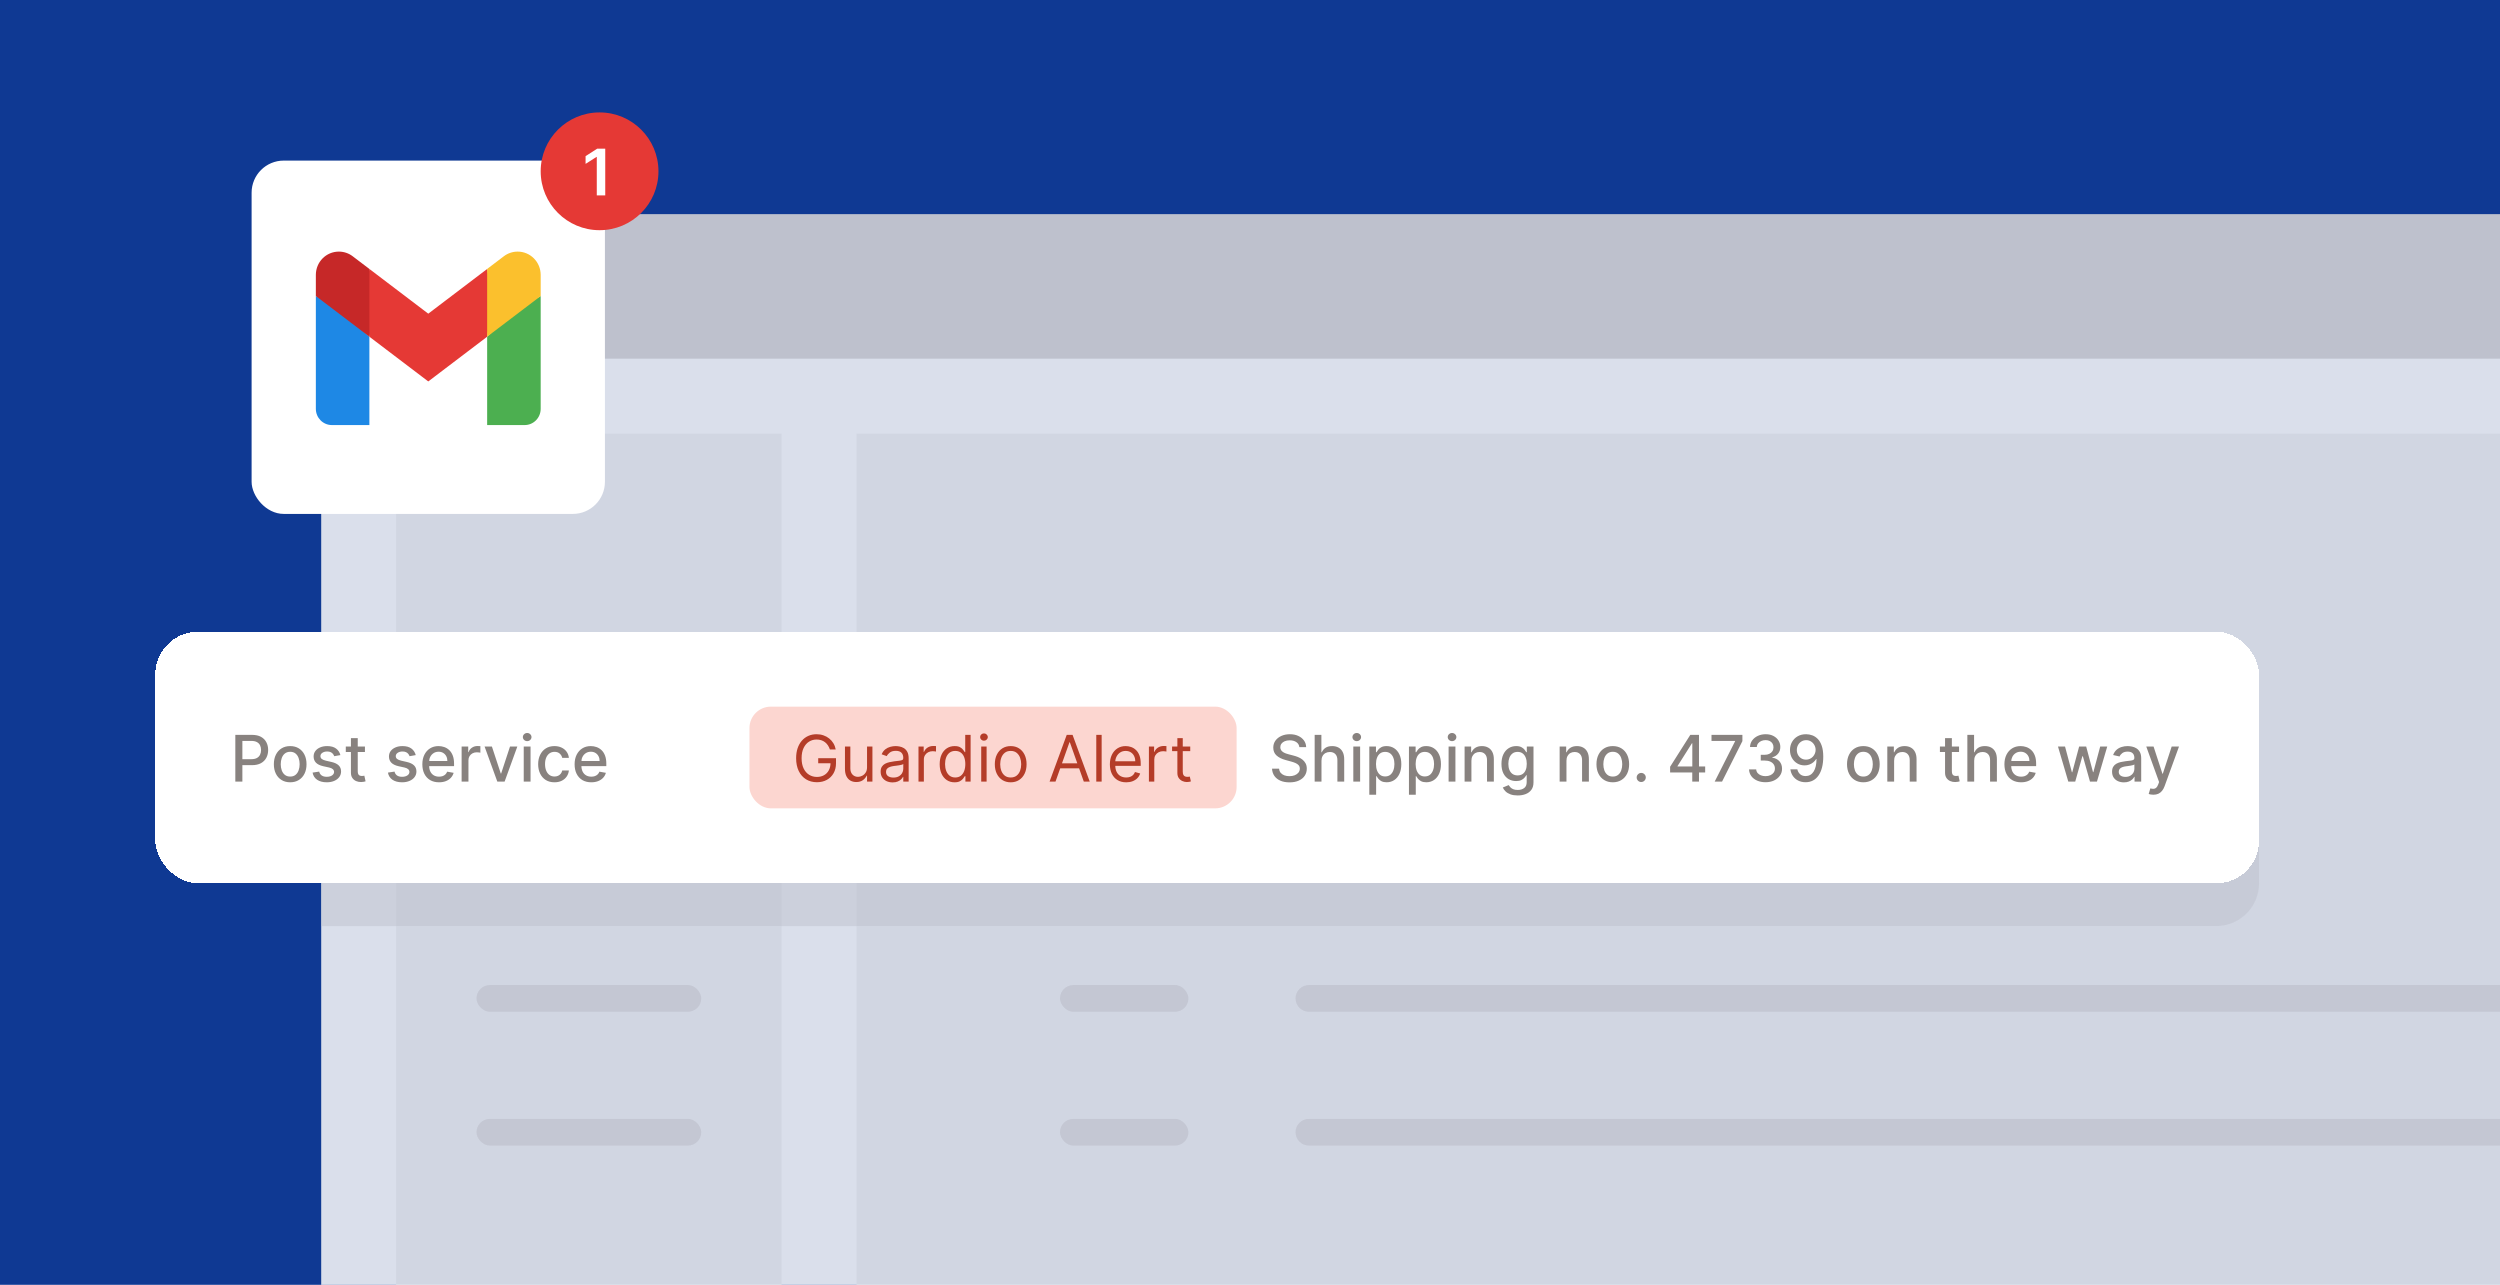
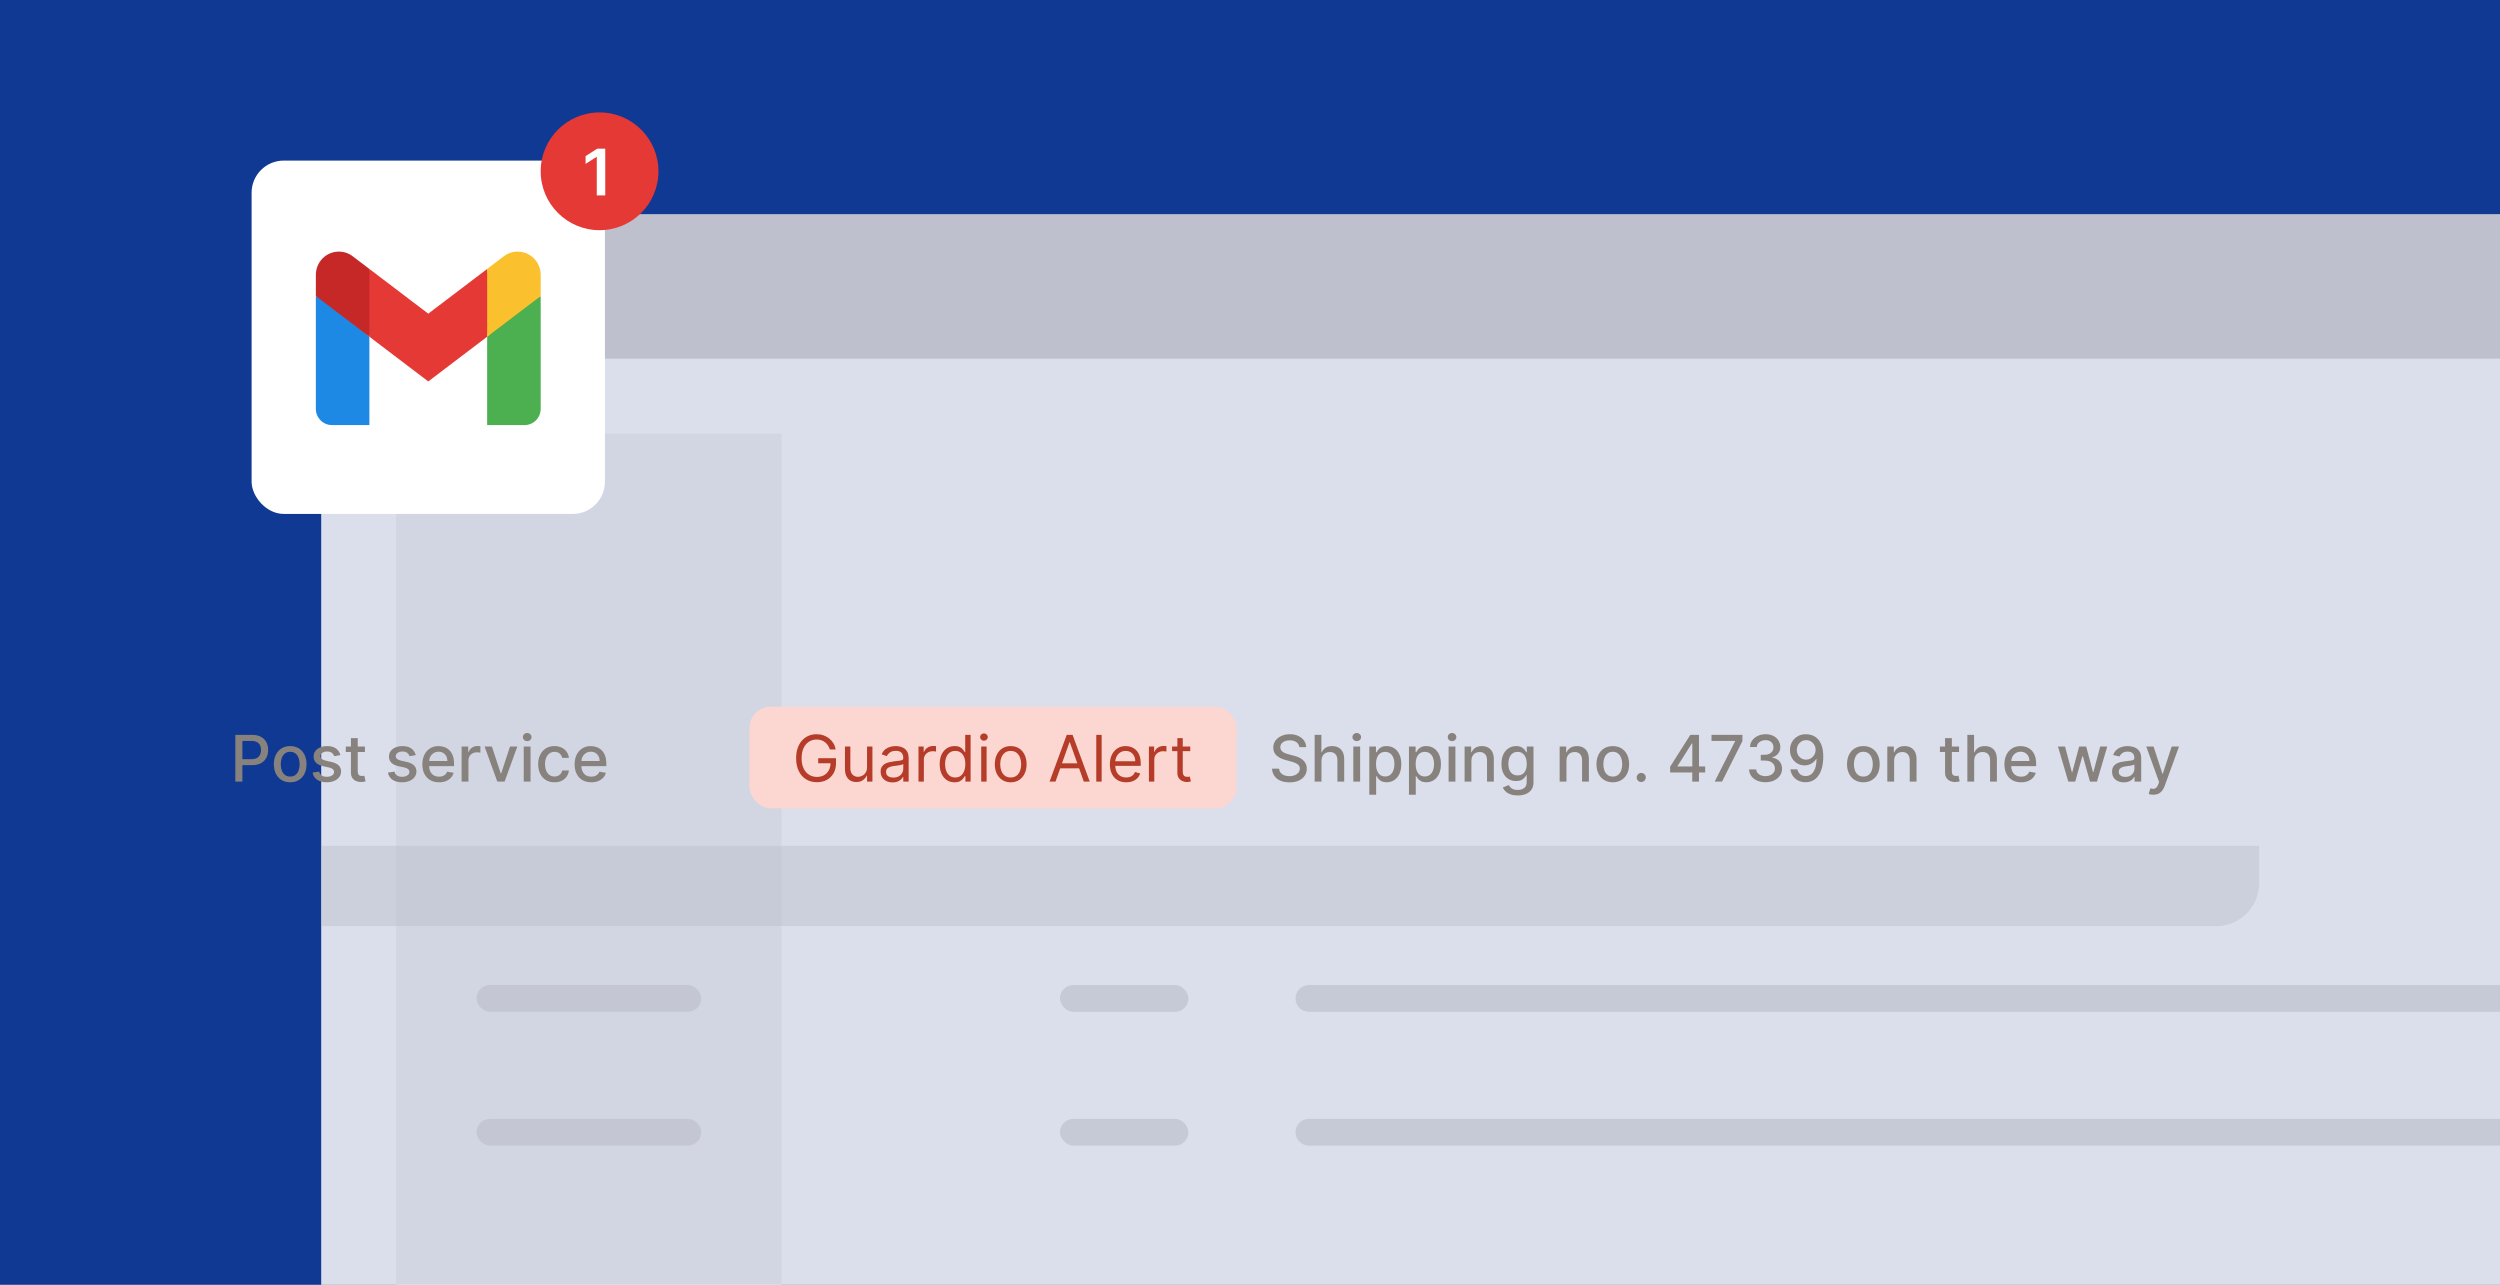
<svg xmlns="http://www.w3.org/2000/svg" width="467" height="240" viewBox="0 0 467 240" fill="none">
  <g clip-path="url(#clip0_2605_23052)">
    <rect width="467" height="240" fill="#113C98" />
    <rect x="60" y="66" width="407" height="174" fill="white" />
    <rect x="74" y="81" width="72" height="159" fill="#F5F5F5" />
-     <path d="M160 81H467V240H160V81Z" fill="#F5F5F5" />
    <path d="M60 52C60 45.373 65.373 40 72 40H467V67H60V52Z" fill="#DEDCDC" />
    <rect x="74" y="50" width="7" height="7" rx="3.5" fill="white" />
    <rect x="87" y="50" width="7" height="7" rx="3.5" fill="white" />
-     <rect x="100" y="50" width="7" height="7" rx="3.5" fill="white" />
    <rect x="89" y="184" width="42" height="5" rx="2.5" fill="#DEDCDC" fill-opacity="0.7" />
    <rect x="198" y="184" width="24" height="5" rx="2.5" fill="#DEDCDC" fill-opacity="0.7" />
    <rect x="198" y="209" width="24" height="5" rx="2.5" fill="#DEDCDC" fill-opacity="0.7" />
    <path d="M242 186.5C242 185.119 243.119 184 244.5 184H467V189H244.5C243.119 189 242 187.881 242 186.5V186.5Z" fill="#DEDCDC" fill-opacity="0.7" />
    <path d="M242 211.5C242 210.119 243.119 209 244.5 209H467V214H244.5C243.119 214 242 212.881 242 211.5V211.5Z" fill="#DEDCDC" fill-opacity="0.7" />
    <rect x="89" y="209" width="42" height="5" rx="2.5" fill="#DEDCDC" fill-opacity="0.7" />
    <g style="mix-blend-mode:multiply" opacity="0.5">
      <path d="M60 158H422V165C422 169.418 418.418 173 414 173H60V158Z" fill="#DEDCDC" />
    </g>
    <g style="mix-blend-mode:multiply" opacity="0.15">
      <path d="M0 0H467V240H0V0Z" fill="#042977" />
    </g>
    <g filter="url(#filter0_d_2605_23052)">
-       <rect x="29" y="118" width="393" height="47" rx="8" fill="white" shape-rendering="crispEdges" />
      <path d="M43.959 146V137.273H47.07C47.749 137.273 48.311 137.396 48.757 137.643C49.203 137.891 49.537 138.229 49.758 138.658C49.98 139.084 50.091 139.564 50.091 140.098C50.091 140.635 49.979 141.118 49.754 141.547C49.533 141.973 49.197 142.311 48.749 142.561C48.303 142.808 47.742 142.932 47.065 142.932H44.926V141.815H46.946C47.375 141.815 47.723 141.741 47.99 141.594C48.257 141.443 48.453 141.239 48.578 140.98C48.703 140.722 48.766 140.428 48.766 140.098C48.766 139.768 48.703 139.476 48.578 139.22C48.453 138.964 48.256 138.764 47.986 138.619C47.719 138.474 47.367 138.402 46.929 138.402H45.276V146H43.959ZM54.207 146.132C53.594 146.132 53.058 145.991 52.601 145.71C52.144 145.429 51.788 145.036 51.535 144.53C51.283 144.024 51.156 143.433 51.156 142.757C51.156 142.078 51.283 141.484 51.535 140.976C51.788 140.467 52.144 140.072 52.601 139.791C53.058 139.51 53.594 139.369 54.207 139.369C54.821 139.369 55.356 139.51 55.814 139.791C56.271 140.072 56.626 140.467 56.879 140.976C57.132 141.484 57.258 142.078 57.258 142.757C57.258 143.433 57.132 144.024 56.879 144.53C56.626 145.036 56.271 145.429 55.814 145.71C55.356 145.991 54.821 146.132 54.207 146.132ZM54.212 145.062C54.609 145.062 54.939 144.957 55.2 144.747C55.462 144.537 55.655 144.257 55.78 143.908C55.908 143.558 55.972 143.173 55.972 142.753C55.972 142.335 55.908 141.952 55.78 141.602C55.655 141.25 55.462 140.967 55.2 140.754C54.939 140.541 54.609 140.435 54.212 140.435C53.811 140.435 53.479 140.541 53.215 140.754C52.953 140.967 52.758 141.25 52.631 141.602C52.506 141.952 52.443 142.335 52.443 142.753C52.443 143.173 52.506 143.558 52.631 143.908C52.758 144.257 52.953 144.537 53.215 144.747C53.479 144.957 53.811 145.062 54.212 145.062ZM63.586 141.053L62.431 141.257C62.383 141.109 62.306 140.969 62.201 140.835C62.098 140.702 61.959 140.592 61.783 140.507C61.607 140.422 61.387 140.379 61.123 140.379C60.762 140.379 60.461 140.46 60.219 140.622C59.978 140.781 59.857 140.987 59.857 141.24C59.857 141.459 59.938 141.635 60.1 141.768C60.262 141.902 60.523 142.011 60.884 142.097L61.924 142.335C62.526 142.474 62.975 142.689 63.27 142.979C63.566 143.268 63.713 143.645 63.713 144.108C63.713 144.5 63.6 144.849 63.373 145.156C63.148 145.46 62.834 145.699 62.431 145.872C62.03 146.045 61.566 146.132 61.037 146.132C60.304 146.132 59.706 145.976 59.243 145.663C58.78 145.348 58.496 144.901 58.391 144.321L59.623 144.134C59.699 144.455 59.857 144.697 60.096 144.862C60.334 145.024 60.645 145.105 61.029 145.105C61.446 145.105 61.78 145.018 62.03 144.845C62.28 144.669 62.405 144.455 62.405 144.202C62.405 143.997 62.328 143.825 62.175 143.686C62.025 143.547 61.793 143.442 61.48 143.371L60.373 143.128C59.762 142.989 59.31 142.767 59.017 142.463C58.728 142.159 58.583 141.774 58.583 141.308C58.583 140.922 58.691 140.584 58.907 140.294C59.123 140.004 59.421 139.778 59.801 139.616C60.182 139.452 60.618 139.369 61.11 139.369C61.817 139.369 62.374 139.523 62.78 139.83C63.186 140.134 63.455 140.541 63.586 141.053ZM68.17 139.455V140.477H64.594V139.455H68.17ZM65.553 137.886H66.827V144.078C66.827 144.325 66.864 144.511 66.938 144.636C67.012 144.759 67.107 144.842 67.224 144.888C67.343 144.93 67.472 144.952 67.612 144.952C67.714 144.952 67.803 144.945 67.88 144.93C67.957 144.916 68.016 144.905 68.059 144.896L68.289 145.949C68.215 145.977 68.11 146.006 67.974 146.034C67.837 146.065 67.667 146.082 67.462 146.085C67.127 146.091 66.815 146.031 66.525 145.906C66.235 145.781 66.001 145.588 65.822 145.327C65.643 145.065 65.553 144.737 65.553 144.342V137.886ZM77.66 141.053L76.505 141.257C76.457 141.109 76.38 140.969 76.275 140.835C76.173 140.702 76.033 140.592 75.857 140.507C75.681 140.422 75.461 140.379 75.197 140.379C74.836 140.379 74.535 140.46 74.293 140.622C74.052 140.781 73.931 140.987 73.931 141.24C73.931 141.459 74.012 141.635 74.174 141.768C74.336 141.902 74.597 142.011 74.958 142.097L75.998 142.335C76.6 142.474 77.049 142.689 77.344 142.979C77.64 143.268 77.788 143.645 77.788 144.108C77.788 144.5 77.674 144.849 77.447 145.156C77.222 145.46 76.908 145.699 76.505 145.872C76.104 146.045 75.64 146.132 75.112 146.132C74.379 146.132 73.781 145.976 73.317 145.663C72.854 145.348 72.57 144.901 72.465 144.321L73.697 144.134C73.773 144.455 73.931 144.697 74.17 144.862C74.408 145.024 74.719 145.105 75.103 145.105C75.521 145.105 75.854 145.018 76.104 144.845C76.354 144.669 76.479 144.455 76.479 144.202C76.479 143.997 76.403 143.825 76.249 143.686C76.099 143.547 75.867 143.442 75.555 143.371L74.447 143.128C73.836 142.989 73.384 142.767 73.092 142.463C72.802 142.159 72.657 141.774 72.657 141.308C72.657 140.922 72.765 140.584 72.981 140.294C73.197 140.004 73.495 139.778 73.876 139.616C74.256 139.452 74.692 139.369 75.184 139.369C75.891 139.369 76.448 139.523 76.854 139.83C77.261 140.134 77.529 140.541 77.66 141.053ZM82.01 146.132C81.365 146.132 80.809 145.994 80.343 145.719C79.88 145.44 79.522 145.05 79.269 144.547C79.019 144.041 78.894 143.449 78.894 142.77C78.894 142.099 79.019 141.509 79.269 140.997C79.522 140.486 79.875 140.087 80.326 139.8C80.781 139.513 81.312 139.369 81.92 139.369C82.289 139.369 82.647 139.43 82.994 139.553C83.341 139.675 83.652 139.866 83.927 140.128C84.203 140.389 84.42 140.729 84.579 141.146C84.738 141.561 84.818 142.065 84.818 142.659V143.111H79.615V142.156H83.569C83.569 141.821 83.501 141.524 83.365 141.266C83.228 141.004 83.037 140.798 82.789 140.648C82.545 140.497 82.258 140.422 81.929 140.422C81.571 140.422 81.258 140.51 80.991 140.686C80.727 140.859 80.522 141.087 80.377 141.368C80.235 141.646 80.164 141.949 80.164 142.276V143.021C80.164 143.459 80.241 143.831 80.394 144.138C80.551 144.445 80.768 144.679 81.046 144.841C81.325 145 81.65 145.08 82.022 145.08C82.264 145.08 82.484 145.045 82.683 144.977C82.882 144.906 83.054 144.801 83.198 144.662C83.343 144.523 83.454 144.351 83.531 144.146L84.737 144.364C84.64 144.719 84.467 145.03 84.217 145.297C83.97 145.561 83.659 145.767 83.284 145.915C82.912 146.06 82.487 146.132 82.01 146.132ZM86.231 146V139.455H87.463V140.494H87.531C87.651 140.142 87.861 139.865 88.162 139.663C88.466 139.459 88.81 139.357 89.193 139.357C89.273 139.357 89.367 139.359 89.474 139.365C89.585 139.371 89.672 139.378 89.734 139.386V140.605C89.683 140.591 89.592 140.575 89.462 140.558C89.331 140.538 89.2 140.528 89.07 140.528C88.769 140.528 88.5 140.592 88.264 140.72C88.031 140.845 87.847 141.02 87.71 141.244C87.574 141.466 87.506 141.719 87.506 142.003V146H86.231ZM96.636 139.455L94.262 146H92.898L90.521 139.455H91.888L93.546 144.491H93.614L95.268 139.455H96.636ZM97.833 146V139.455H99.107V146H97.833ZM98.477 138.445C98.255 138.445 98.065 138.371 97.906 138.223C97.749 138.072 97.671 137.893 97.671 137.686C97.671 137.476 97.749 137.297 97.906 137.149C98.065 136.999 98.255 136.923 98.477 136.923C98.698 136.923 98.887 136.999 99.043 137.149C99.202 137.297 99.282 137.476 99.282 137.686C99.282 137.893 99.202 138.072 99.043 138.223C98.887 138.371 98.698 138.445 98.477 138.445ZM103.578 146.132C102.945 146.132 102.4 145.989 101.942 145.702C101.488 145.412 101.138 145.013 100.894 144.504C100.65 143.996 100.527 143.413 100.527 142.757C100.527 142.092 100.652 141.506 100.902 140.997C101.152 140.486 101.505 140.087 101.959 139.8C102.414 139.513 102.949 139.369 103.566 139.369C104.063 139.369 104.506 139.462 104.895 139.646C105.284 139.828 105.598 140.084 105.837 140.413C106.078 140.743 106.222 141.128 106.267 141.568H105.027C104.959 141.261 104.803 140.997 104.559 140.776C104.317 140.554 103.993 140.443 103.587 140.443C103.232 140.443 102.921 140.537 102.654 140.724C102.39 140.909 102.184 141.173 102.036 141.517C101.888 141.858 101.814 142.261 101.814 142.727C101.814 143.205 101.887 143.616 102.032 143.963C102.176 144.31 102.381 144.578 102.645 144.768C102.912 144.959 103.226 145.054 103.587 145.054C103.828 145.054 104.047 145.01 104.243 144.922C104.442 144.831 104.608 144.702 104.742 144.534C104.878 144.366 104.973 144.165 105.027 143.929H106.267C106.222 144.352 106.084 144.73 105.854 145.062C105.624 145.395 105.316 145.656 104.929 145.847C104.546 146.037 104.096 146.132 103.578 146.132ZM110.451 146.132C109.806 146.132 109.251 145.994 108.785 145.719C108.322 145.44 107.964 145.05 107.711 144.547C107.461 144.041 107.336 143.449 107.336 142.77C107.336 142.099 107.461 141.509 107.711 140.997C107.964 140.486 108.316 140.087 108.768 139.8C109.222 139.513 109.754 139.369 110.362 139.369C110.731 139.369 111.089 139.43 111.435 139.553C111.782 139.675 112.093 139.866 112.369 140.128C112.644 140.389 112.862 140.729 113.021 141.146C113.18 141.561 113.259 142.065 113.259 142.659V143.111H108.056V142.156H112.011C112.011 141.821 111.942 141.524 111.806 141.266C111.67 141.004 111.478 140.798 111.231 140.648C110.987 140.497 110.7 140.422 110.37 140.422C110.012 140.422 109.7 140.51 109.433 140.686C109.168 140.859 108.964 141.087 108.819 141.368C108.677 141.646 108.606 141.949 108.606 142.276V143.021C108.606 143.459 108.683 143.831 108.836 144.138C108.992 144.445 109.21 144.679 109.488 144.841C109.766 145 110.092 145.08 110.464 145.08C110.705 145.08 110.925 145.045 111.124 144.977C111.323 144.906 111.495 144.801 111.64 144.662C111.785 144.523 111.896 144.351 111.972 144.146L113.178 144.364C113.082 144.719 112.908 145.03 112.658 145.297C112.411 145.561 112.1 145.767 111.725 145.915C111.353 146.06 110.928 146.132 110.451 146.132Z" fill="#88827F" />
      <rect x="140" y="132" width="91" height="19" rx="4" fill="#FCD6D0" />
      <path d="M155.023 140C154.929 139.713 154.805 139.456 154.652 139.229C154.501 138.999 154.321 138.803 154.111 138.641C153.903 138.479 153.668 138.355 153.403 138.27C153.139 138.185 152.849 138.142 152.534 138.142C152.017 138.142 151.547 138.276 151.124 138.543C150.7 138.81 150.364 139.203 150.114 139.723C149.864 140.243 149.739 140.881 149.739 141.636C149.739 142.392 149.865 143.03 150.118 143.55C150.371 144.07 150.713 144.463 151.145 144.73C151.577 144.997 152.063 145.131 152.602 145.131C153.102 145.131 153.543 145.024 153.923 144.811C154.307 144.595 154.605 144.291 154.818 143.899C155.034 143.504 155.142 143.04 155.142 142.506L155.466 142.574H152.841V141.636H156.165V142.574C156.165 143.293 156.011 143.918 155.705 144.449C155.401 144.98 154.98 145.392 154.443 145.685C153.909 145.974 153.295 146.119 152.602 146.119C151.83 146.119 151.151 145.938 150.565 145.574C149.983 145.21 149.528 144.693 149.202 144.023C148.878 143.352 148.716 142.557 148.716 141.636C148.716 140.946 148.808 140.325 148.993 139.774C149.18 139.22 149.445 138.749 149.786 138.359C150.126 137.97 150.53 137.672 150.996 137.464C151.462 137.257 151.974 137.153 152.534 137.153C152.994 137.153 153.423 137.223 153.821 137.362C154.222 137.499 154.578 137.693 154.891 137.946C155.206 138.196 155.469 138.496 155.679 138.845C155.889 139.192 156.034 139.577 156.114 140H155.023ZM161.963 143.324V139.455H162.969V146H161.963V144.892H161.895C161.742 145.224 161.503 145.507 161.179 145.74C160.855 145.97 160.446 146.085 159.952 146.085C159.543 146.085 159.179 145.996 158.861 145.817C158.543 145.635 158.293 145.362 158.111 144.999C157.929 144.632 157.838 144.17 157.838 143.614V139.455H158.844V143.545C158.844 144.023 158.978 144.403 159.245 144.688C159.515 144.972 159.858 145.114 160.276 145.114C160.526 145.114 160.78 145.05 161.039 144.922C161.3 144.794 161.519 144.598 161.695 144.334C161.874 144.07 161.963 143.733 161.963 143.324ZM166.737 146.153C166.322 146.153 165.946 146.075 165.608 145.919C165.27 145.76 165.001 145.531 164.803 145.233C164.604 144.932 164.504 144.568 164.504 144.142C164.504 143.767 164.578 143.463 164.726 143.23C164.874 142.994 165.071 142.81 165.318 142.676C165.565 142.543 165.838 142.443 166.136 142.378C166.438 142.31 166.74 142.256 167.044 142.216C167.442 142.165 167.764 142.126 168.011 142.101C168.261 142.072 168.443 142.026 168.557 141.96C168.673 141.895 168.732 141.781 168.732 141.619V141.585C168.732 141.165 168.616 140.838 168.386 140.605C168.159 140.372 167.814 140.256 167.351 140.256C166.871 140.256 166.494 140.361 166.222 140.571C165.949 140.781 165.757 141.006 165.646 141.244L164.692 140.903C164.862 140.506 165.089 140.196 165.374 139.974C165.661 139.75 165.973 139.594 166.311 139.506C166.652 139.415 166.987 139.369 167.317 139.369C167.527 139.369 167.768 139.395 168.041 139.446C168.317 139.494 168.582 139.595 168.838 139.749C169.097 139.902 169.311 140.134 169.482 140.443C169.652 140.753 169.737 141.168 169.737 141.688V146H168.732V145.114H168.68C168.612 145.256 168.499 145.408 168.339 145.57C168.18 145.732 167.969 145.869 167.705 145.983C167.44 146.097 167.118 146.153 166.737 146.153ZM166.891 145.25C167.288 145.25 167.624 145.172 167.896 145.016C168.172 144.859 168.379 144.658 168.518 144.411C168.661 144.163 168.732 143.903 168.732 143.631V142.71C168.689 142.761 168.595 142.808 168.45 142.851C168.308 142.891 168.143 142.926 167.956 142.957C167.771 142.986 167.591 143.011 167.415 143.034C167.241 143.054 167.101 143.071 166.993 143.085C166.732 143.119 166.487 143.175 166.26 143.251C166.036 143.325 165.854 143.437 165.714 143.588C165.578 143.736 165.51 143.937 165.51 144.193C165.51 144.543 165.639 144.807 165.898 144.986C166.159 145.162 166.49 145.25 166.891 145.25ZM171.573 146V139.455H172.544V140.443H172.613C172.732 140.119 172.948 139.857 173.26 139.655C173.573 139.453 173.925 139.352 174.317 139.352C174.391 139.352 174.483 139.354 174.594 139.357C174.705 139.359 174.789 139.364 174.846 139.369V140.392C174.811 140.384 174.733 140.371 174.611 140.354C174.492 140.334 174.365 140.324 174.232 140.324C173.914 140.324 173.63 140.391 173.38 140.524C173.132 140.655 172.936 140.837 172.792 141.07C172.65 141.3 172.578 141.562 172.578 141.858V146H171.573ZM178.31 146.136C177.765 146.136 177.283 145.999 176.865 145.723C176.448 145.445 176.121 145.053 175.885 144.547C175.65 144.038 175.532 143.438 175.532 142.744C175.532 142.057 175.65 141.46 175.885 140.955C176.121 140.449 176.449 140.058 176.87 139.783C177.29 139.507 177.776 139.369 178.327 139.369C178.753 139.369 179.09 139.44 179.337 139.582C179.587 139.722 179.777 139.881 179.908 140.06C180.042 140.236 180.145 140.381 180.219 140.494H180.304V137.273H181.31V146H180.338V144.994H180.219C180.145 145.114 180.04 145.264 179.904 145.446C179.767 145.625 179.573 145.786 179.32 145.928C179.067 146.067 178.73 146.136 178.31 146.136ZM178.446 145.233C178.85 145.233 179.191 145.128 179.469 144.918C179.748 144.705 179.959 144.411 180.104 144.036C180.249 143.658 180.321 143.222 180.321 142.727C180.321 142.239 180.25 141.811 180.108 141.445C179.966 141.075 179.756 140.788 179.478 140.584C179.199 140.376 178.855 140.273 178.446 140.273C178.02 140.273 177.665 140.382 177.381 140.601C177.1 140.817 176.888 141.111 176.746 141.483C176.607 141.852 176.537 142.267 176.537 142.727C176.537 143.193 176.608 143.616 176.75 143.997C176.895 144.375 177.108 144.676 177.39 144.901C177.674 145.122 178.026 145.233 178.446 145.233ZM183.292 146V139.455H184.297V146H183.292ZM183.803 138.364C183.607 138.364 183.438 138.297 183.296 138.163C183.157 138.03 183.087 137.869 183.087 137.682C183.087 137.494 183.157 137.334 183.296 137.2C183.438 137.067 183.607 137 183.803 137C183.999 137 184.167 137.067 184.306 137.2C184.448 137.334 184.519 137.494 184.519 137.682C184.519 137.869 184.448 138.03 184.306 138.163C184.167 138.297 183.999 138.364 183.803 138.364ZM188.798 146.136C188.207 146.136 187.689 145.996 187.243 145.714C186.8 145.433 186.453 145.04 186.203 144.534C185.956 144.028 185.832 143.437 185.832 142.761C185.832 142.08 185.956 141.484 186.203 140.976C186.453 140.467 186.8 140.072 187.243 139.791C187.689 139.51 188.207 139.369 188.798 139.369C189.389 139.369 189.906 139.51 190.349 139.791C190.795 140.072 191.142 140.467 191.389 140.976C191.639 141.484 191.764 142.08 191.764 142.761C191.764 143.437 191.639 144.028 191.389 144.534C191.142 145.04 190.795 145.433 190.349 145.714C189.906 145.996 189.389 146.136 188.798 146.136ZM188.798 145.233C189.247 145.233 189.616 145.118 189.906 144.888C190.196 144.658 190.411 144.355 190.55 143.98C190.689 143.605 190.759 143.199 190.759 142.761C190.759 142.324 190.689 141.916 190.55 141.538C190.411 141.161 190.196 140.855 189.906 140.622C189.616 140.389 189.247 140.273 188.798 140.273C188.349 140.273 187.98 140.389 187.69 140.622C187.401 140.855 187.186 141.161 187.047 141.538C186.908 141.916 186.838 142.324 186.838 142.761C186.838 143.199 186.908 143.605 187.047 143.98C187.186 144.355 187.401 144.658 187.69 144.888C187.98 145.118 188.349 145.233 188.798 145.233ZM197.169 146H196.061L199.265 137.273H200.356L203.561 146H202.453L199.845 138.653H199.777L197.169 146ZM197.578 142.591H202.044V143.528H197.578V142.591ZM205.789 137.273V146H204.784V137.273H205.789ZM210.376 146.136C209.745 146.136 209.201 145.997 208.744 145.719C208.289 145.438 207.938 145.045 207.691 144.543C207.447 144.037 207.325 143.449 207.325 142.778C207.325 142.108 207.447 141.517 207.691 141.006C207.938 140.491 208.282 140.091 208.722 139.804C209.165 139.514 209.683 139.369 210.273 139.369C210.614 139.369 210.951 139.426 211.283 139.54C211.616 139.653 211.918 139.838 212.191 140.094C212.464 140.347 212.681 140.682 212.843 141.099C213.005 141.517 213.086 142.031 213.086 142.642V143.068H208.04V142.199H212.063C212.063 141.83 211.989 141.5 211.842 141.21C211.697 140.92 211.489 140.692 211.219 140.524C210.952 140.357 210.637 140.273 210.273 140.273C209.873 140.273 209.526 140.372 209.234 140.571C208.944 140.767 208.721 141.023 208.565 141.338C208.408 141.653 208.33 141.991 208.33 142.352V142.932C208.33 143.426 208.415 143.845 208.586 144.189C208.759 144.53 208.999 144.79 209.306 144.969C209.613 145.145 209.969 145.233 210.376 145.233C210.64 145.233 210.879 145.196 211.092 145.122C211.308 145.045 211.494 144.932 211.65 144.781C211.806 144.628 211.927 144.437 212.012 144.21L212.984 144.483C212.881 144.812 212.71 145.102 212.468 145.352C212.227 145.599 211.928 145.793 211.573 145.932C211.218 146.068 210.819 146.136 210.376 146.136ZM214.616 146V139.455H215.587V140.443H215.656C215.775 140.119 215.991 139.857 216.303 139.655C216.616 139.453 216.968 139.352 217.36 139.352C217.434 139.352 217.526 139.354 217.637 139.357C217.748 139.359 217.832 139.364 217.888 139.369V140.392C217.854 140.384 217.776 140.371 217.654 140.354C217.535 140.334 217.408 140.324 217.275 140.324C216.957 140.324 216.673 140.391 216.423 140.524C216.175 140.655 215.979 140.837 215.835 141.07C215.692 141.3 215.621 141.562 215.621 141.858V146H214.616ZM222.337 139.455V140.307H218.945V139.455H222.337ZM219.934 137.886H220.94V144.125C220.94 144.409 220.981 144.622 221.063 144.764C221.148 144.903 221.256 144.997 221.387 145.045C221.521 145.091 221.661 145.114 221.809 145.114C221.92 145.114 222.011 145.108 222.082 145.097C222.153 145.082 222.21 145.071 222.252 145.062L222.457 145.966C222.388 145.991 222.293 146.017 222.171 146.043C222.049 146.071 221.894 146.085 221.707 146.085C221.423 146.085 221.144 146.024 220.871 145.902C220.602 145.78 220.377 145.594 220.198 145.344C220.022 145.094 219.934 144.778 219.934 144.398V137.886Z" fill="#B43C28" />
      <path d="M242.719 139.565C242.673 139.162 242.486 138.849 242.156 138.628C241.827 138.403 241.412 138.291 240.912 138.291C240.554 138.291 240.244 138.348 239.983 138.462C239.722 138.572 239.518 138.726 239.374 138.922C239.232 139.115 239.161 139.335 239.161 139.582C239.161 139.79 239.209 139.969 239.305 140.119C239.405 140.27 239.534 140.396 239.693 140.499C239.855 140.598 240.028 140.682 240.213 140.75C240.398 140.815 240.575 140.869 240.746 140.912L241.598 141.134C241.876 141.202 242.162 141.294 242.455 141.411C242.747 141.527 243.018 141.68 243.268 141.871C243.518 142.061 243.72 142.297 243.874 142.578C244.03 142.859 244.108 143.196 244.108 143.588C244.108 144.082 243.98 144.521 243.724 144.905C243.472 145.288 243.104 145.591 242.621 145.812C242.141 146.034 241.56 146.145 240.878 146.145C240.224 146.145 239.659 146.041 239.182 145.834C238.705 145.626 238.331 145.332 238.061 144.952C237.791 144.568 237.642 144.114 237.614 143.588H238.935C238.96 143.903 239.063 144.166 239.241 144.376C239.423 144.584 239.655 144.739 239.936 144.841C240.22 144.94 240.531 144.99 240.869 144.99C241.241 144.99 241.572 144.932 241.862 144.815C242.155 144.696 242.385 144.531 242.553 144.321C242.72 144.108 242.804 143.859 242.804 143.575C242.804 143.317 242.73 143.105 242.582 142.94C242.438 142.776 242.24 142.639 241.99 142.531C241.743 142.423 241.463 142.328 241.151 142.246L240.119 141.964C239.42 141.774 238.866 141.494 238.457 141.125C238.051 140.756 237.848 140.267 237.848 139.659C237.848 139.156 237.984 138.717 238.257 138.342C238.53 137.967 238.899 137.676 239.365 137.469C239.831 137.259 240.357 137.153 240.942 137.153C241.533 137.153 242.054 137.257 242.506 137.464C242.96 137.672 243.318 137.957 243.58 138.321C243.841 138.682 243.977 139.097 243.989 139.565H242.719ZM246.853 142.114V146H245.579V137.273H246.836V140.52H246.917C247.071 140.168 247.305 139.888 247.62 139.68C247.936 139.473 248.348 139.369 248.856 139.369C249.305 139.369 249.697 139.462 250.032 139.646C250.37 139.831 250.632 140.107 250.816 140.473C251.004 140.837 251.098 141.291 251.098 141.837V146H249.824V141.99C249.824 141.51 249.7 141.138 249.453 140.874C249.206 140.607 248.862 140.473 248.422 140.473C248.12 140.473 247.85 140.537 247.612 140.665C247.376 140.793 247.19 140.98 247.054 141.227C246.92 141.472 246.853 141.767 246.853 142.114ZM252.798 146V139.455H254.072V146H252.798ZM253.441 138.445C253.22 138.445 253.029 138.371 252.87 138.223C252.714 138.072 252.636 137.893 252.636 137.686C252.636 137.476 252.714 137.297 252.87 137.149C253.029 136.999 253.22 136.923 253.441 136.923C253.663 136.923 253.852 136.999 254.008 137.149C254.167 137.297 254.247 137.476 254.247 137.686C254.247 137.893 254.167 138.072 254.008 138.223C253.852 138.371 253.663 138.445 253.441 138.445ZM255.786 148.455V139.455H257.031V140.516H257.137C257.211 140.379 257.317 140.222 257.457 140.043C257.596 139.864 257.789 139.707 258.036 139.574C258.283 139.438 258.61 139.369 259.016 139.369C259.545 139.369 260.016 139.503 260.431 139.77C260.846 140.037 261.171 140.422 261.407 140.925C261.646 141.428 261.765 142.033 261.765 142.74C261.765 143.447 261.647 144.054 261.411 144.56C261.175 145.062 260.852 145.45 260.44 145.723C260.028 145.993 259.558 146.128 259.029 146.128C258.631 146.128 258.306 146.061 258.053 145.928C257.803 145.794 257.607 145.638 257.465 145.459C257.323 145.28 257.214 145.121 257.137 144.982H257.06V148.455H255.786ZM257.035 142.727C257.035 143.187 257.102 143.591 257.235 143.938C257.369 144.284 257.562 144.555 257.815 144.751C258.067 144.945 258.377 145.041 258.744 145.041C259.124 145.041 259.442 144.94 259.698 144.739C259.954 144.534 260.147 144.257 260.278 143.908C260.411 143.558 260.478 143.165 260.478 142.727C260.478 142.295 260.413 141.908 260.282 141.564C260.154 141.22 259.961 140.949 259.702 140.75C259.447 140.551 259.127 140.452 258.744 140.452C258.374 140.452 258.062 140.547 257.806 140.737C257.553 140.928 257.362 141.193 257.231 141.534C257.1 141.875 257.035 142.273 257.035 142.727ZM263.192 148.455V139.455H264.437V140.516H264.543C264.617 140.379 264.724 140.222 264.863 140.043C265.002 139.864 265.195 139.707 265.442 139.574C265.69 139.438 266.016 139.369 266.423 139.369C266.951 139.369 267.423 139.503 267.837 139.77C268.252 140.037 268.577 140.422 268.813 140.925C269.052 141.428 269.171 142.033 269.171 142.74C269.171 143.447 269.053 144.054 268.817 144.56C268.582 145.062 268.258 145.45 267.846 145.723C267.434 145.993 266.964 146.128 266.435 146.128C266.038 146.128 265.712 146.061 265.46 145.928C265.21 145.794 265.013 145.638 264.871 145.459C264.729 145.28 264.62 145.121 264.543 144.982H264.467V148.455H263.192ZM264.441 142.727C264.441 143.187 264.508 143.591 264.641 143.938C264.775 144.284 264.968 144.555 265.221 144.751C265.474 144.945 265.783 145.041 266.15 145.041C266.531 145.041 266.849 144.94 267.104 144.739C267.36 144.534 267.553 144.257 267.684 143.908C267.817 143.558 267.884 143.165 267.884 142.727C267.884 142.295 267.819 141.908 267.688 141.564C267.56 141.22 267.367 140.949 267.109 140.75C266.853 140.551 266.533 140.452 266.15 140.452C265.781 140.452 265.468 140.547 265.212 140.737C264.96 140.928 264.768 141.193 264.637 141.534C264.506 141.875 264.441 142.273 264.441 142.727ZM270.599 146V139.455H271.873V146H270.599ZM271.242 138.445C271.021 138.445 270.83 138.371 270.671 138.223C270.515 138.072 270.437 137.893 270.437 137.686C270.437 137.476 270.515 137.297 270.671 137.149C270.83 136.999 271.021 136.923 271.242 136.923C271.464 136.923 271.653 136.999 271.809 137.149C271.968 137.297 272.048 137.476 272.048 137.686C272.048 137.893 271.968 138.072 271.809 138.223C271.653 138.371 271.464 138.445 271.242 138.445ZM274.861 142.114V146H273.587V139.455H274.81V140.52H274.891C275.042 140.173 275.277 139.895 275.598 139.685C275.922 139.474 276.33 139.369 276.821 139.369C277.267 139.369 277.658 139.463 277.993 139.651C278.328 139.835 278.588 140.111 278.773 140.477C278.958 140.844 279.05 141.297 279.05 141.837V146H277.776V141.99C277.776 141.516 277.652 141.145 277.405 140.878C277.158 140.608 276.819 140.473 276.387 140.473C276.091 140.473 275.828 140.537 275.598 140.665C275.371 140.793 275.191 140.98 275.057 141.227C274.926 141.472 274.861 141.767 274.861 142.114ZM283.503 148.591C282.983 148.591 282.536 148.523 282.161 148.386C281.789 148.25 281.485 148.07 281.249 147.845C281.013 147.621 280.837 147.375 280.721 147.108L281.816 146.656C281.892 146.781 281.995 146.913 282.123 147.053C282.253 147.195 282.429 147.315 282.651 147.415C282.875 147.514 283.164 147.564 283.516 147.564C283.999 147.564 284.398 147.446 284.713 147.21C285.029 146.977 285.186 146.605 285.186 146.094V144.807H285.105C285.029 144.946 284.918 145.101 284.773 145.271C284.631 145.442 284.435 145.589 284.185 145.714C283.935 145.839 283.61 145.902 283.209 145.902C282.692 145.902 282.226 145.781 281.811 145.54C281.4 145.295 281.073 144.936 280.831 144.462C280.593 143.984 280.473 143.398 280.473 142.702C280.473 142.006 280.591 141.409 280.827 140.912C281.066 140.415 281.392 140.034 281.807 139.77C282.222 139.503 282.692 139.369 283.218 139.369C283.624 139.369 283.952 139.438 284.202 139.574C284.452 139.707 284.647 139.864 284.786 140.043C284.928 140.222 285.037 140.379 285.114 140.516H285.208V139.455H286.456V146.145C286.456 146.707 286.326 147.169 286.064 147.53C285.803 147.891 285.449 148.158 285.003 148.331C284.56 148.504 284.06 148.591 283.503 148.591ZM283.49 144.845C283.857 144.845 284.167 144.76 284.419 144.589C284.675 144.416 284.868 144.169 284.999 143.848C285.132 143.524 285.199 143.136 285.199 142.685C285.199 142.244 285.134 141.857 285.003 141.521C284.873 141.186 284.681 140.925 284.428 140.737C284.175 140.547 283.863 140.452 283.49 140.452C283.107 140.452 282.787 140.551 282.532 140.75C282.276 140.946 282.083 141.213 281.952 141.551C281.824 141.889 281.76 142.267 281.76 142.685C281.76 143.114 281.826 143.49 281.956 143.814C282.087 144.138 282.28 144.391 282.536 144.572C282.794 144.754 283.113 144.845 283.49 144.845ZM292.615 142.114V146H291.341V139.455H292.564V140.52H292.645C292.795 140.173 293.031 139.895 293.352 139.685C293.676 139.474 294.084 139.369 294.575 139.369C295.021 139.369 295.412 139.463 295.747 139.651C296.082 139.835 296.342 140.111 296.527 140.477C296.712 140.844 296.804 141.297 296.804 141.837V146H295.53V141.99C295.53 141.516 295.406 141.145 295.159 140.878C294.912 140.608 294.572 140.473 294.141 140.473C293.845 140.473 293.582 140.537 293.352 140.665C293.125 140.793 292.945 140.98 292.811 141.227C292.68 141.472 292.615 141.767 292.615 142.114ZM301.27 146.132C300.656 146.132 300.121 145.991 299.663 145.71C299.206 145.429 298.851 145.036 298.598 144.53C298.345 144.024 298.219 143.433 298.219 142.757C298.219 142.078 298.345 141.484 298.598 140.976C298.851 140.467 299.206 140.072 299.663 139.791C300.121 139.51 300.656 139.369 301.27 139.369C301.884 139.369 302.419 139.51 302.876 139.791C303.334 140.072 303.689 140.467 303.942 140.976C304.195 141.484 304.321 142.078 304.321 142.757C304.321 143.433 304.195 144.024 303.942 144.53C303.689 145.036 303.334 145.429 302.876 145.71C302.419 145.991 301.884 146.132 301.27 146.132ZM301.274 145.062C301.672 145.062 302.001 144.957 302.263 144.747C302.524 144.537 302.717 144.257 302.842 143.908C302.97 143.558 303.034 143.173 303.034 142.753C303.034 142.335 302.97 141.952 302.842 141.602C302.717 141.25 302.524 140.967 302.263 140.754C302.001 140.541 301.672 140.435 301.274 140.435C300.874 140.435 300.541 140.541 300.277 140.754C300.016 140.967 299.821 141.25 299.693 141.602C299.568 141.952 299.506 142.335 299.506 142.753C299.506 143.173 299.568 143.558 299.693 143.908C299.821 144.257 300.016 144.537 300.277 144.747C300.541 144.957 300.874 145.062 301.274 145.062ZM306.583 146.081C306.35 146.081 306.15 145.999 305.982 145.834C305.814 145.666 305.73 145.464 305.73 145.229C305.73 144.996 305.814 144.797 305.982 144.632C306.15 144.464 306.35 144.381 306.583 144.381C306.816 144.381 307.016 144.464 307.184 144.632C307.351 144.797 307.435 144.996 307.435 145.229C307.435 145.385 307.395 145.528 307.316 145.659C307.239 145.787 307.137 145.889 307.009 145.966C306.881 146.043 306.739 146.081 306.583 146.081ZM311.977 144.295V143.23L315.748 137.273H316.587V138.841H316.055L313.357 143.111V143.179H318.526V144.295H311.977ZM316.114 146V143.972L316.123 143.486V137.273H317.371V146H316.114ZM320.305 146L324.115 138.466V138.402H319.709V137.273H325.479V138.44L321.682 146H320.305ZM329.8 146.119C329.214 146.119 328.692 146.018 328.232 145.817C327.774 145.615 327.412 145.335 327.145 144.977C326.881 144.616 326.739 144.199 326.719 143.724H328.057C328.074 143.983 328.161 144.207 328.317 144.398C328.476 144.585 328.683 144.73 328.939 144.832C329.195 144.935 329.479 144.986 329.791 144.986C330.135 144.986 330.439 144.926 330.703 144.807C330.97 144.687 331.179 144.521 331.33 144.308C331.48 144.092 331.555 143.844 331.555 143.562C331.555 143.27 331.48 143.013 331.33 142.791C331.182 142.567 330.964 142.391 330.678 142.263C330.393 142.135 330.05 142.071 329.646 142.071H328.909V140.997H329.646C329.97 140.997 330.254 140.939 330.499 140.822C330.746 140.706 330.939 140.544 331.078 140.337C331.217 140.126 331.287 139.881 331.287 139.599C331.287 139.33 331.226 139.095 331.104 138.896C330.984 138.695 330.814 138.537 330.592 138.423C330.374 138.31 330.115 138.253 329.817 138.253C329.533 138.253 329.267 138.305 329.02 138.411C328.776 138.513 328.577 138.661 328.423 138.854C328.27 139.044 328.188 139.273 328.176 139.54H326.902C326.916 139.068 327.055 138.653 327.32 138.295C327.587 137.937 327.939 137.658 328.376 137.456C328.814 137.254 329.3 137.153 329.834 137.153C330.393 137.153 330.876 137.263 331.283 137.482C331.692 137.697 332.007 137.986 332.229 138.347C332.453 138.707 332.564 139.102 332.561 139.531C332.564 140.02 332.428 140.435 332.152 140.776C331.879 141.116 331.516 141.345 331.061 141.462V141.53C331.641 141.618 332.089 141.848 332.408 142.22C332.729 142.592 332.888 143.054 332.885 143.605C332.888 144.085 332.754 144.516 332.484 144.896C332.217 145.277 331.852 145.577 331.389 145.795C330.926 146.011 330.396 146.119 329.8 146.119ZM337.398 137.153C337.787 137.156 338.17 137.227 338.548 137.366C338.926 137.506 339.267 137.733 339.571 138.048C339.878 138.364 340.122 138.79 340.304 139.327C340.489 139.861 340.582 140.526 340.585 141.321C340.585 142.085 340.509 142.766 340.355 143.362C340.202 143.956 339.982 144.457 339.695 144.866C339.411 145.276 339.065 145.587 338.659 145.8C338.253 146.013 337.795 146.119 337.287 146.119C336.767 146.119 336.305 146.017 335.902 145.812C335.499 145.608 335.17 145.325 334.918 144.964C334.665 144.601 334.507 144.183 334.445 143.712H335.744C335.83 144.087 336.003 144.391 336.264 144.624C336.528 144.854 336.869 144.969 337.287 144.969C337.926 144.969 338.425 144.69 338.783 144.134C339.141 143.574 339.321 142.793 339.324 141.79H339.256C339.108 142.034 338.923 142.244 338.702 142.42C338.483 142.597 338.237 142.733 337.964 142.83C337.692 142.926 337.401 142.974 337.091 142.974C336.588 142.974 336.131 142.851 335.719 142.604C335.307 142.357 334.979 142.017 334.734 141.585C334.49 141.153 334.368 140.661 334.368 140.107C334.368 139.555 334.493 139.055 334.743 138.607C334.996 138.158 335.348 137.803 335.8 137.541C336.254 137.277 336.787 137.148 337.398 137.153ZM337.402 138.261C337.07 138.261 336.77 138.344 336.503 138.509C336.239 138.67 336.03 138.891 335.876 139.169C335.723 139.445 335.646 139.751 335.646 140.089C335.646 140.428 335.72 140.734 335.868 141.01C336.018 141.283 336.223 141.5 336.482 141.662C336.743 141.821 337.041 141.901 337.376 141.901C337.626 141.901 337.859 141.852 338.075 141.756C338.291 141.659 338.48 141.526 338.642 141.355C338.804 141.182 338.93 140.986 339.021 140.767C339.112 140.548 339.158 140.318 339.158 140.077C339.158 139.756 339.081 139.457 338.928 139.182C338.777 138.906 338.57 138.685 338.305 138.517C338.041 138.347 337.74 138.261 337.402 138.261ZM348.075 146.132C347.461 146.132 346.925 145.991 346.468 145.71C346.011 145.429 345.656 145.036 345.403 144.53C345.15 144.024 345.023 143.433 345.023 142.757C345.023 142.078 345.15 141.484 345.403 140.976C345.656 140.467 346.011 140.072 346.468 139.791C346.925 139.51 347.461 139.369 348.075 139.369C348.688 139.369 349.224 139.51 349.681 139.791C350.138 140.072 350.494 140.467 350.746 140.976C350.999 141.484 351.126 142.078 351.126 142.757C351.126 143.433 350.999 144.024 350.746 144.53C350.494 145.036 350.138 145.429 349.681 145.71C349.224 145.991 348.688 146.132 348.075 146.132ZM348.079 145.062C348.477 145.062 348.806 144.957 349.067 144.747C349.329 144.537 349.522 144.257 349.647 143.908C349.775 143.558 349.839 143.173 349.839 142.753C349.839 142.335 349.775 141.952 349.647 141.602C349.522 141.25 349.329 140.967 349.067 140.754C348.806 140.541 348.477 140.435 348.079 140.435C347.678 140.435 347.346 140.541 347.082 140.754C346.82 140.967 346.626 141.25 346.498 141.602C346.373 141.952 346.31 142.335 346.31 142.753C346.31 143.173 346.373 143.558 346.498 143.908C346.626 144.257 346.82 144.537 347.082 144.747C347.346 144.957 347.678 145.062 348.079 145.062ZM353.822 142.114V146H352.548V139.455H353.771V140.52H353.852C354.002 140.173 354.238 139.895 354.559 139.685C354.883 139.474 355.291 139.369 355.782 139.369C356.228 139.369 356.619 139.463 356.954 139.651C357.289 139.835 357.549 140.111 357.734 140.477C357.919 140.844 358.011 141.297 358.011 141.837V146H356.737V141.99C356.737 141.516 356.613 141.145 356.366 140.878C356.119 140.608 355.779 140.473 355.348 140.473C355.052 140.473 354.789 140.537 354.559 140.665C354.332 140.793 354.152 140.98 354.018 141.227C353.887 141.472 353.822 141.767 353.822 142.114ZM365.951 139.455V140.477H362.376V139.455H365.951ZM363.335 137.886H364.609V144.078C364.609 144.325 364.646 144.511 364.719 144.636C364.793 144.759 364.888 144.842 365.005 144.888C365.124 144.93 365.254 144.952 365.393 144.952C365.495 144.952 365.585 144.945 365.661 144.93C365.738 144.916 365.798 144.905 365.84 144.896L366.07 145.949C365.996 145.977 365.891 146.006 365.755 146.034C365.619 146.065 365.448 146.082 365.244 146.085C364.908 146.091 364.596 146.031 364.306 145.906C364.016 145.781 363.782 145.588 363.603 145.327C363.424 145.065 363.335 144.737 363.335 144.342V137.886ZM368.775 142.114V146H367.501V137.273H368.758V140.52H368.839C368.993 140.168 369.227 139.888 369.542 139.68C369.858 139.473 370.27 139.369 370.778 139.369C371.227 139.369 371.619 139.462 371.954 139.646C372.292 139.831 372.554 140.107 372.738 140.473C372.926 140.837 373.02 141.291 373.02 141.837V146H371.745V141.99C371.745 141.51 371.622 141.138 371.375 140.874C371.127 140.607 370.784 140.473 370.343 140.473C370.042 140.473 369.772 140.537 369.534 140.665C369.298 140.793 369.112 140.98 368.975 141.227C368.842 141.472 368.775 141.767 368.775 142.114ZM377.541 146.132C376.896 146.132 376.341 145.994 375.875 145.719C375.412 145.44 375.054 145.05 374.801 144.547C374.551 144.041 374.426 143.449 374.426 142.77C374.426 142.099 374.551 141.509 374.801 140.997C375.054 140.486 375.406 140.087 375.858 139.8C376.312 139.513 376.843 139.369 377.451 139.369C377.821 139.369 378.179 139.43 378.525 139.553C378.872 139.675 379.183 139.866 379.458 140.128C379.734 140.389 379.951 140.729 380.11 141.146C380.27 141.561 380.349 142.065 380.349 142.659V143.111H375.146V142.156H379.1C379.1 141.821 379.032 141.524 378.896 141.266C378.76 141.004 378.568 140.798 378.321 140.648C378.076 140.497 377.789 140.422 377.46 140.422C377.102 140.422 376.789 140.51 376.522 140.686C376.258 140.859 376.054 141.087 375.909 141.368C375.767 141.646 375.696 141.949 375.696 142.276V143.021C375.696 143.459 375.772 143.831 375.926 144.138C376.082 144.445 376.299 144.679 376.578 144.841C376.856 145 377.181 145.08 377.554 145.08C377.795 145.08 378.015 145.045 378.214 144.977C378.413 144.906 378.585 144.801 378.73 144.662C378.875 144.523 378.985 144.351 379.062 144.146L380.268 144.364C380.172 144.719 379.998 145.03 379.748 145.297C379.501 145.561 379.19 145.767 378.815 145.915C378.443 146.06 378.018 146.132 377.541 146.132ZM386.358 146L384.431 139.455H385.748L387.031 144.261H387.095L388.382 139.455H389.699L390.977 144.24H391.041L392.315 139.455H393.632L391.71 146H390.41L389.081 141.274H388.983L387.653 146H386.358ZM396.746 146.145C396.331 146.145 395.956 146.068 395.621 145.915C395.286 145.759 395.02 145.533 394.824 145.237C394.631 144.942 394.534 144.58 394.534 144.151C394.534 143.781 394.605 143.477 394.747 143.239C394.889 143 395.081 142.811 395.322 142.672C395.564 142.533 395.834 142.428 396.132 142.357C396.43 142.286 396.734 142.232 397.044 142.195C397.436 142.149 397.754 142.112 397.999 142.084C398.243 142.053 398.42 142.003 398.531 141.935C398.642 141.866 398.697 141.756 398.697 141.602V141.572C398.697 141.2 398.592 140.912 398.382 140.707C398.175 140.503 397.865 140.401 397.453 140.401C397.024 140.401 396.686 140.496 396.439 140.686C396.195 140.874 396.026 141.082 395.932 141.312L394.734 141.04C394.876 140.642 395.084 140.321 395.357 140.077C395.632 139.83 395.949 139.651 396.307 139.54C396.665 139.426 397.041 139.369 397.436 139.369C397.697 139.369 397.974 139.401 398.267 139.463C398.563 139.523 398.838 139.634 399.094 139.795C399.352 139.957 399.564 140.189 399.729 140.49C399.893 140.788 399.976 141.176 399.976 141.653V146H398.732V145.105H398.68C398.598 145.27 398.474 145.432 398.31 145.591C398.145 145.75 397.933 145.882 397.675 145.987C397.416 146.092 397.107 146.145 396.746 146.145ZM397.023 145.122C397.375 145.122 397.676 145.053 397.926 144.913C398.179 144.774 398.371 144.592 398.501 144.368C398.635 144.141 398.702 143.898 398.702 143.639V142.795C398.656 142.841 398.568 142.884 398.438 142.923C398.31 142.96 398.163 142.993 397.999 143.021C397.834 143.047 397.673 143.071 397.517 143.094C397.361 143.114 397.23 143.131 397.125 143.145C396.878 143.176 396.652 143.229 396.447 143.303C396.246 143.376 396.084 143.483 395.962 143.622C395.842 143.759 395.783 143.94 395.783 144.168C395.783 144.483 395.899 144.722 396.132 144.884C396.365 145.043 396.662 145.122 397.023 145.122ZM402.244 148.455C402.054 148.455 401.88 148.439 401.724 148.408C401.568 148.379 401.451 148.348 401.375 148.314L401.681 147.27C401.914 147.332 402.122 147.359 402.304 147.351C402.485 147.342 402.646 147.274 402.785 147.146C402.927 147.018 403.052 146.81 403.16 146.52L403.318 146.085L400.923 139.455H402.287L403.944 144.534H404.012L405.67 139.455H407.038L404.341 146.874C404.216 147.214 404.056 147.503 403.863 147.739C403.67 147.977 403.44 148.156 403.173 148.276C402.906 148.395 402.596 148.455 402.244 148.455Z" fill="#88827F" />
    </g>
    <g filter="url(#filter1_d_2605_23052)">
      <rect x="47" y="29.999" width="66" height="66" rx="6" fill="white" />
    </g>
    <path d="M101 55.303L95.999 58.087L90.999 62.897V79.403H97.999C99.66 79.403 101 78.046 101 76.365V55.303Z" fill="#4CAF50" />
    <path d="M59 55.303L62.61 57.034L69.001 62.897V79.403H62C60.34 79.403 59 78.046 59 76.365V55.303Z" fill="#1E88E5" />
    <path d="M91.002 50.241L80.001 58.595L69.001 50.241L68.001 56.114L69.001 62.898L80.001 71.252L91.002 62.898L92.002 56.114L91.002 50.241Z" fill="#E53935" />
    <path d="M59 51.353V55.302L69.001 62.897V50.239L65.88 47.87C65.14 47.303 64.23 46.999 63.3 46.999C60.92 46.999 59 48.943 59 51.353Z" fill="#C62828" />
    <path d="M101 51.353V55.302L90.999 62.897V50.239L94.119 47.87C94.859 47.303 95.769 46.999 96.699 46.999C99.07 46.999 101 48.943 101 51.353Z" fill="#FBC02D" />
    <circle cx="112" cy="32" r="11" fill="#E53935" />
    <path d="M113.06 27.773V36.5H111.479V29.311H111.428L109.386 30.615V29.166L111.555 27.773H113.06Z" fill="white" />
  </g>
  <defs>
    <filter id="filter0_d_2605_23052" x="22" y="111" width="407" height="61" filterUnits="userSpaceOnUse" color-interpolation-filters="sRGB">
      <feFlood flood-opacity="0" result="BackgroundImageFix" />
      <feColorMatrix in="SourceAlpha" type="matrix" values="0 0 0 0 0 0 0 0 0 0 0 0 0 0 0 0 0 0 127 0" result="hardAlpha" />
      <feOffset />
      <feGaussianBlur stdDeviation="3.5" />
      <feComposite in2="hardAlpha" operator="out" />
      <feColorMatrix type="matrix" values="0 0 0 0 0 0 0 0 0 0 0 0 0 0 0 0 0 0 0.15 0" />
      <feBlend mode="normal" in2="BackgroundImageFix" result="effect1_dropShadow_2605_23052" />
      <feBlend mode="normal" in="SourceGraphic" in2="effect1_dropShadow_2605_23052" result="shape" />
    </filter>
    <filter id="filter1_d_2605_23052" x="40" y="22.999" width="80" height="80" filterUnits="userSpaceOnUse" color-interpolation-filters="sRGB">
      <feFlood flood-opacity="0" result="BackgroundImageFix" />
      <feColorMatrix in="SourceAlpha" type="matrix" values="0 0 0 0 0 0 0 0 0 0 0 0 0 0 0 0 0 0 127 0" result="hardAlpha" />
      <feOffset />
      <feGaussianBlur stdDeviation="3.5" />
      <feComposite in2="hardAlpha" operator="out" />
      <feColorMatrix type="matrix" values="0 0 0 0 0 0 0 0 0 0 0 0 0 0 0 0 0 0 0.15 0" />
      <feBlend mode="normal" in2="BackgroundImageFix" result="effect1_dropShadow_2605_23052" />
      <feBlend mode="normal" in="SourceGraphic" in2="effect1_dropShadow_2605_23052" result="shape" />
    </filter>
    <clipPath id="clip0_2605_23052">
      <rect width="467" height="240" fill="white" />
    </clipPath>
  </defs>
</svg>